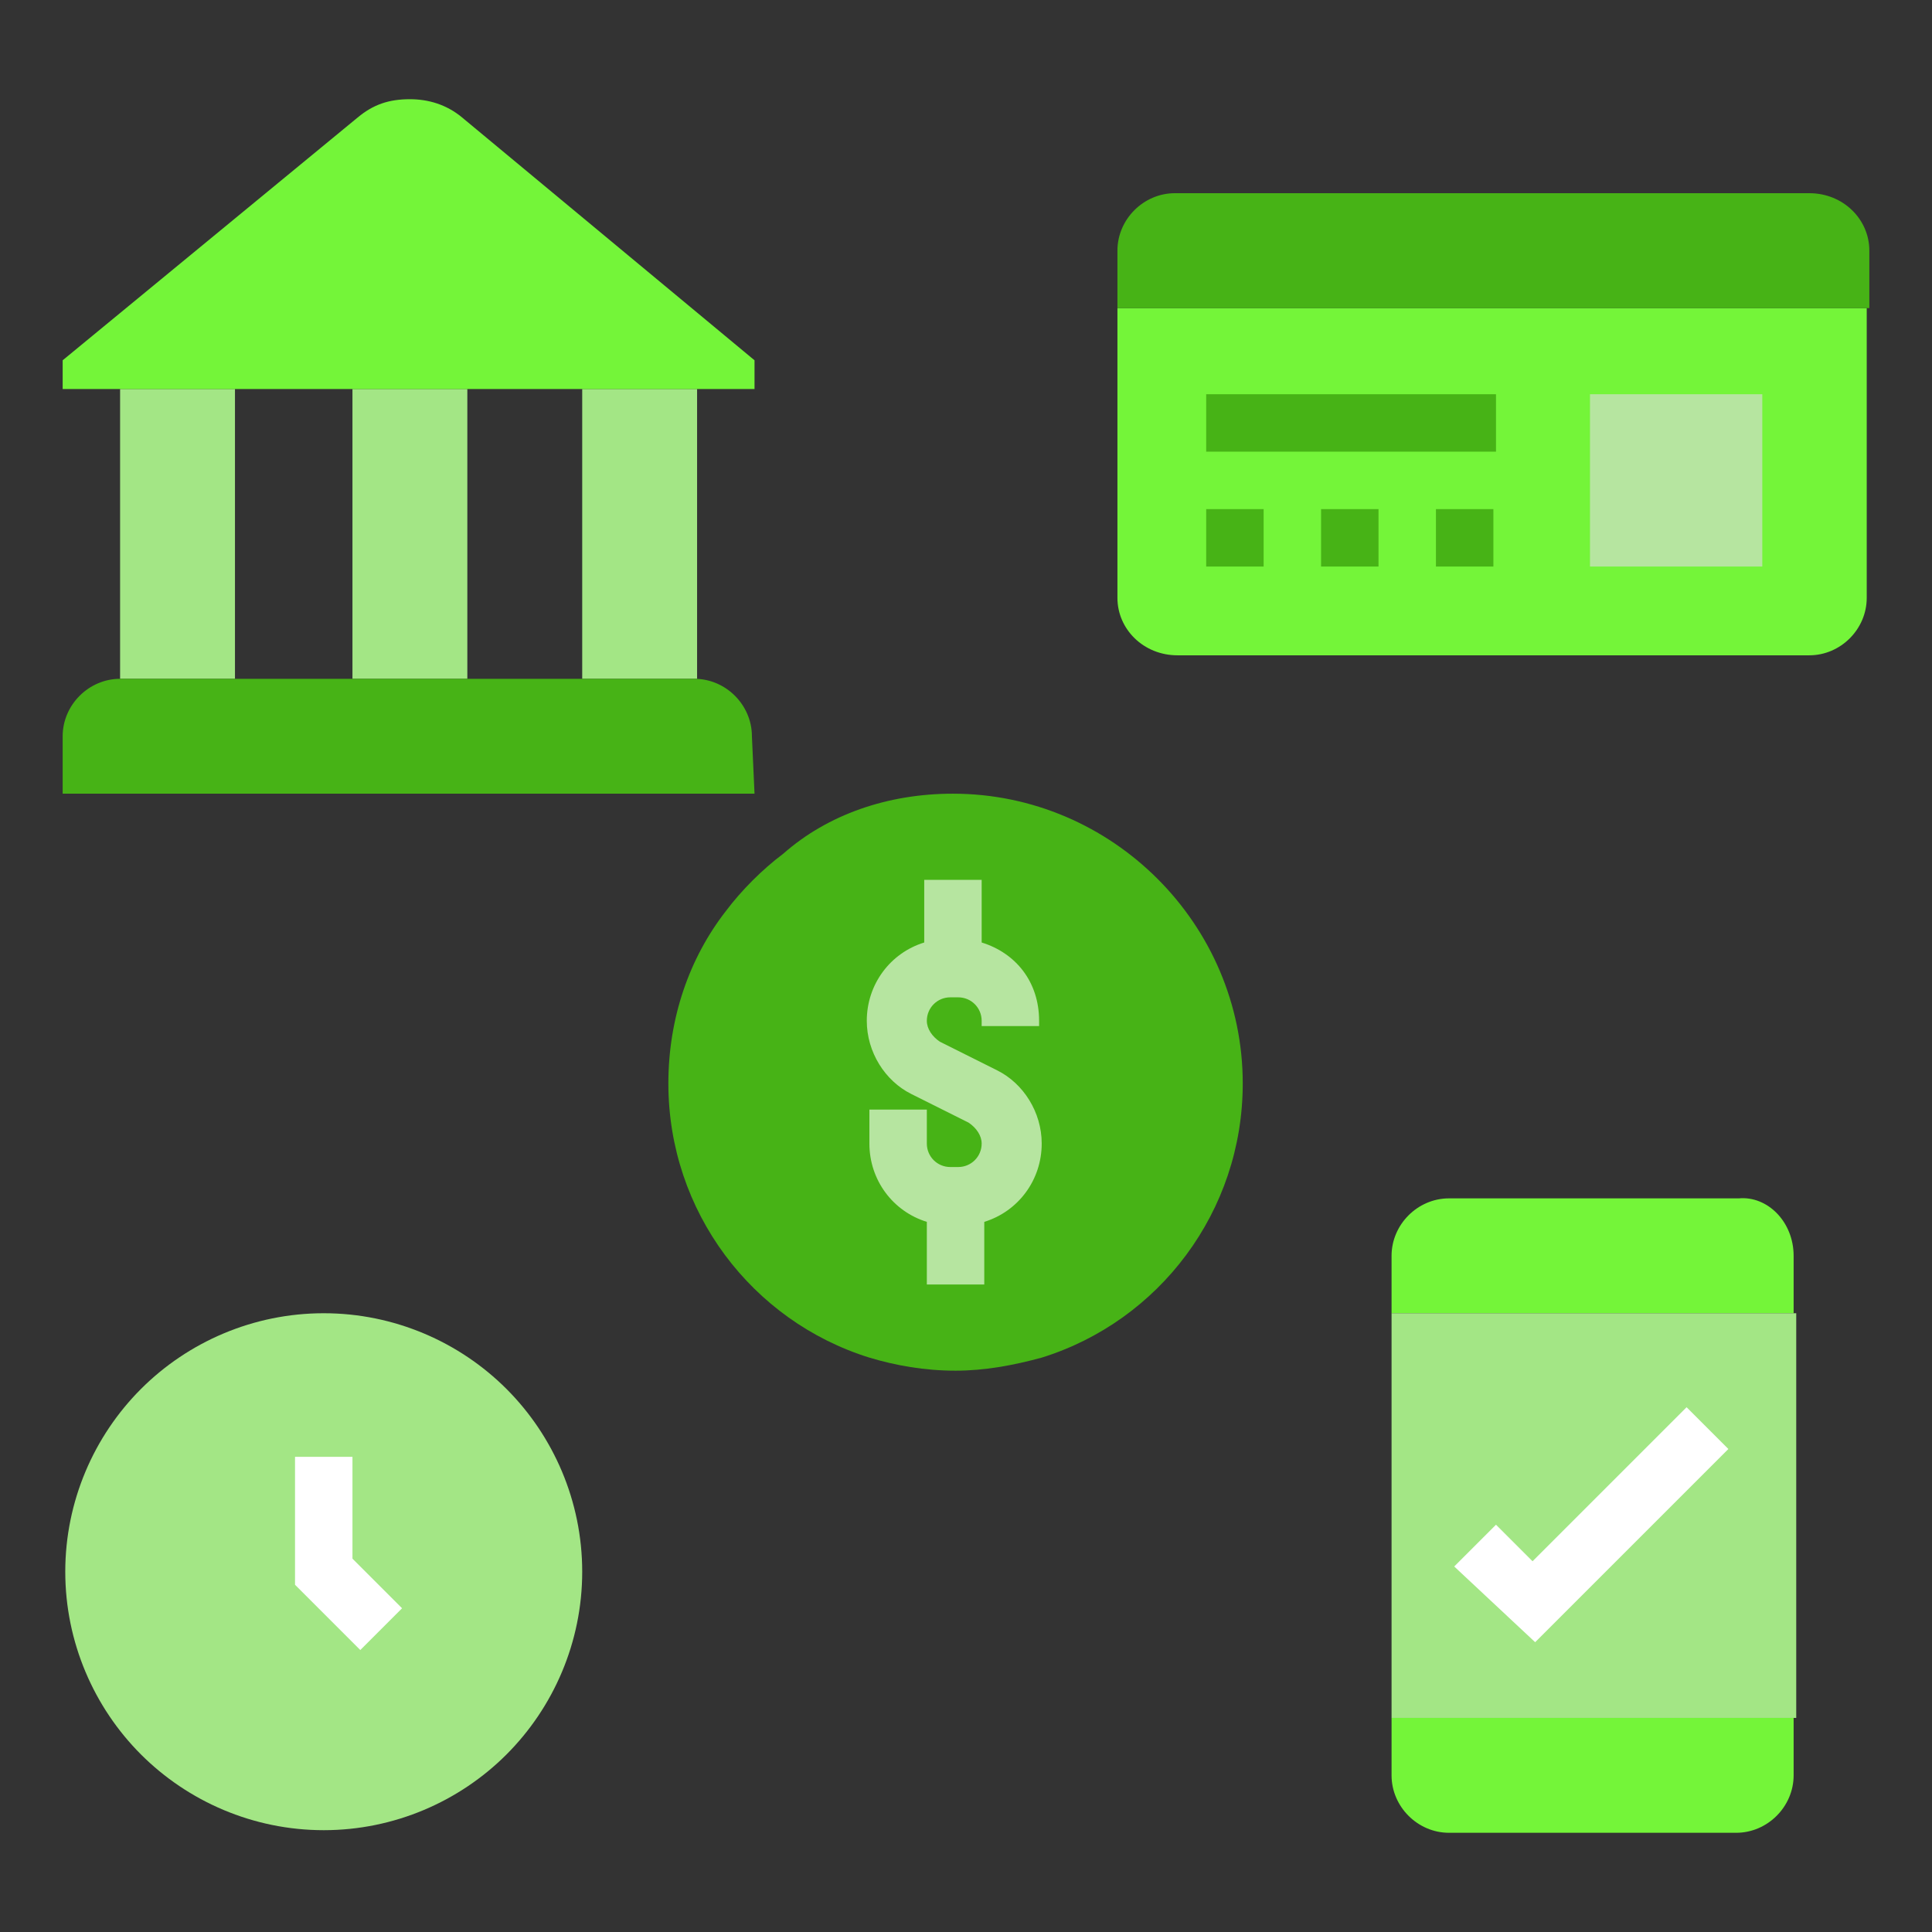
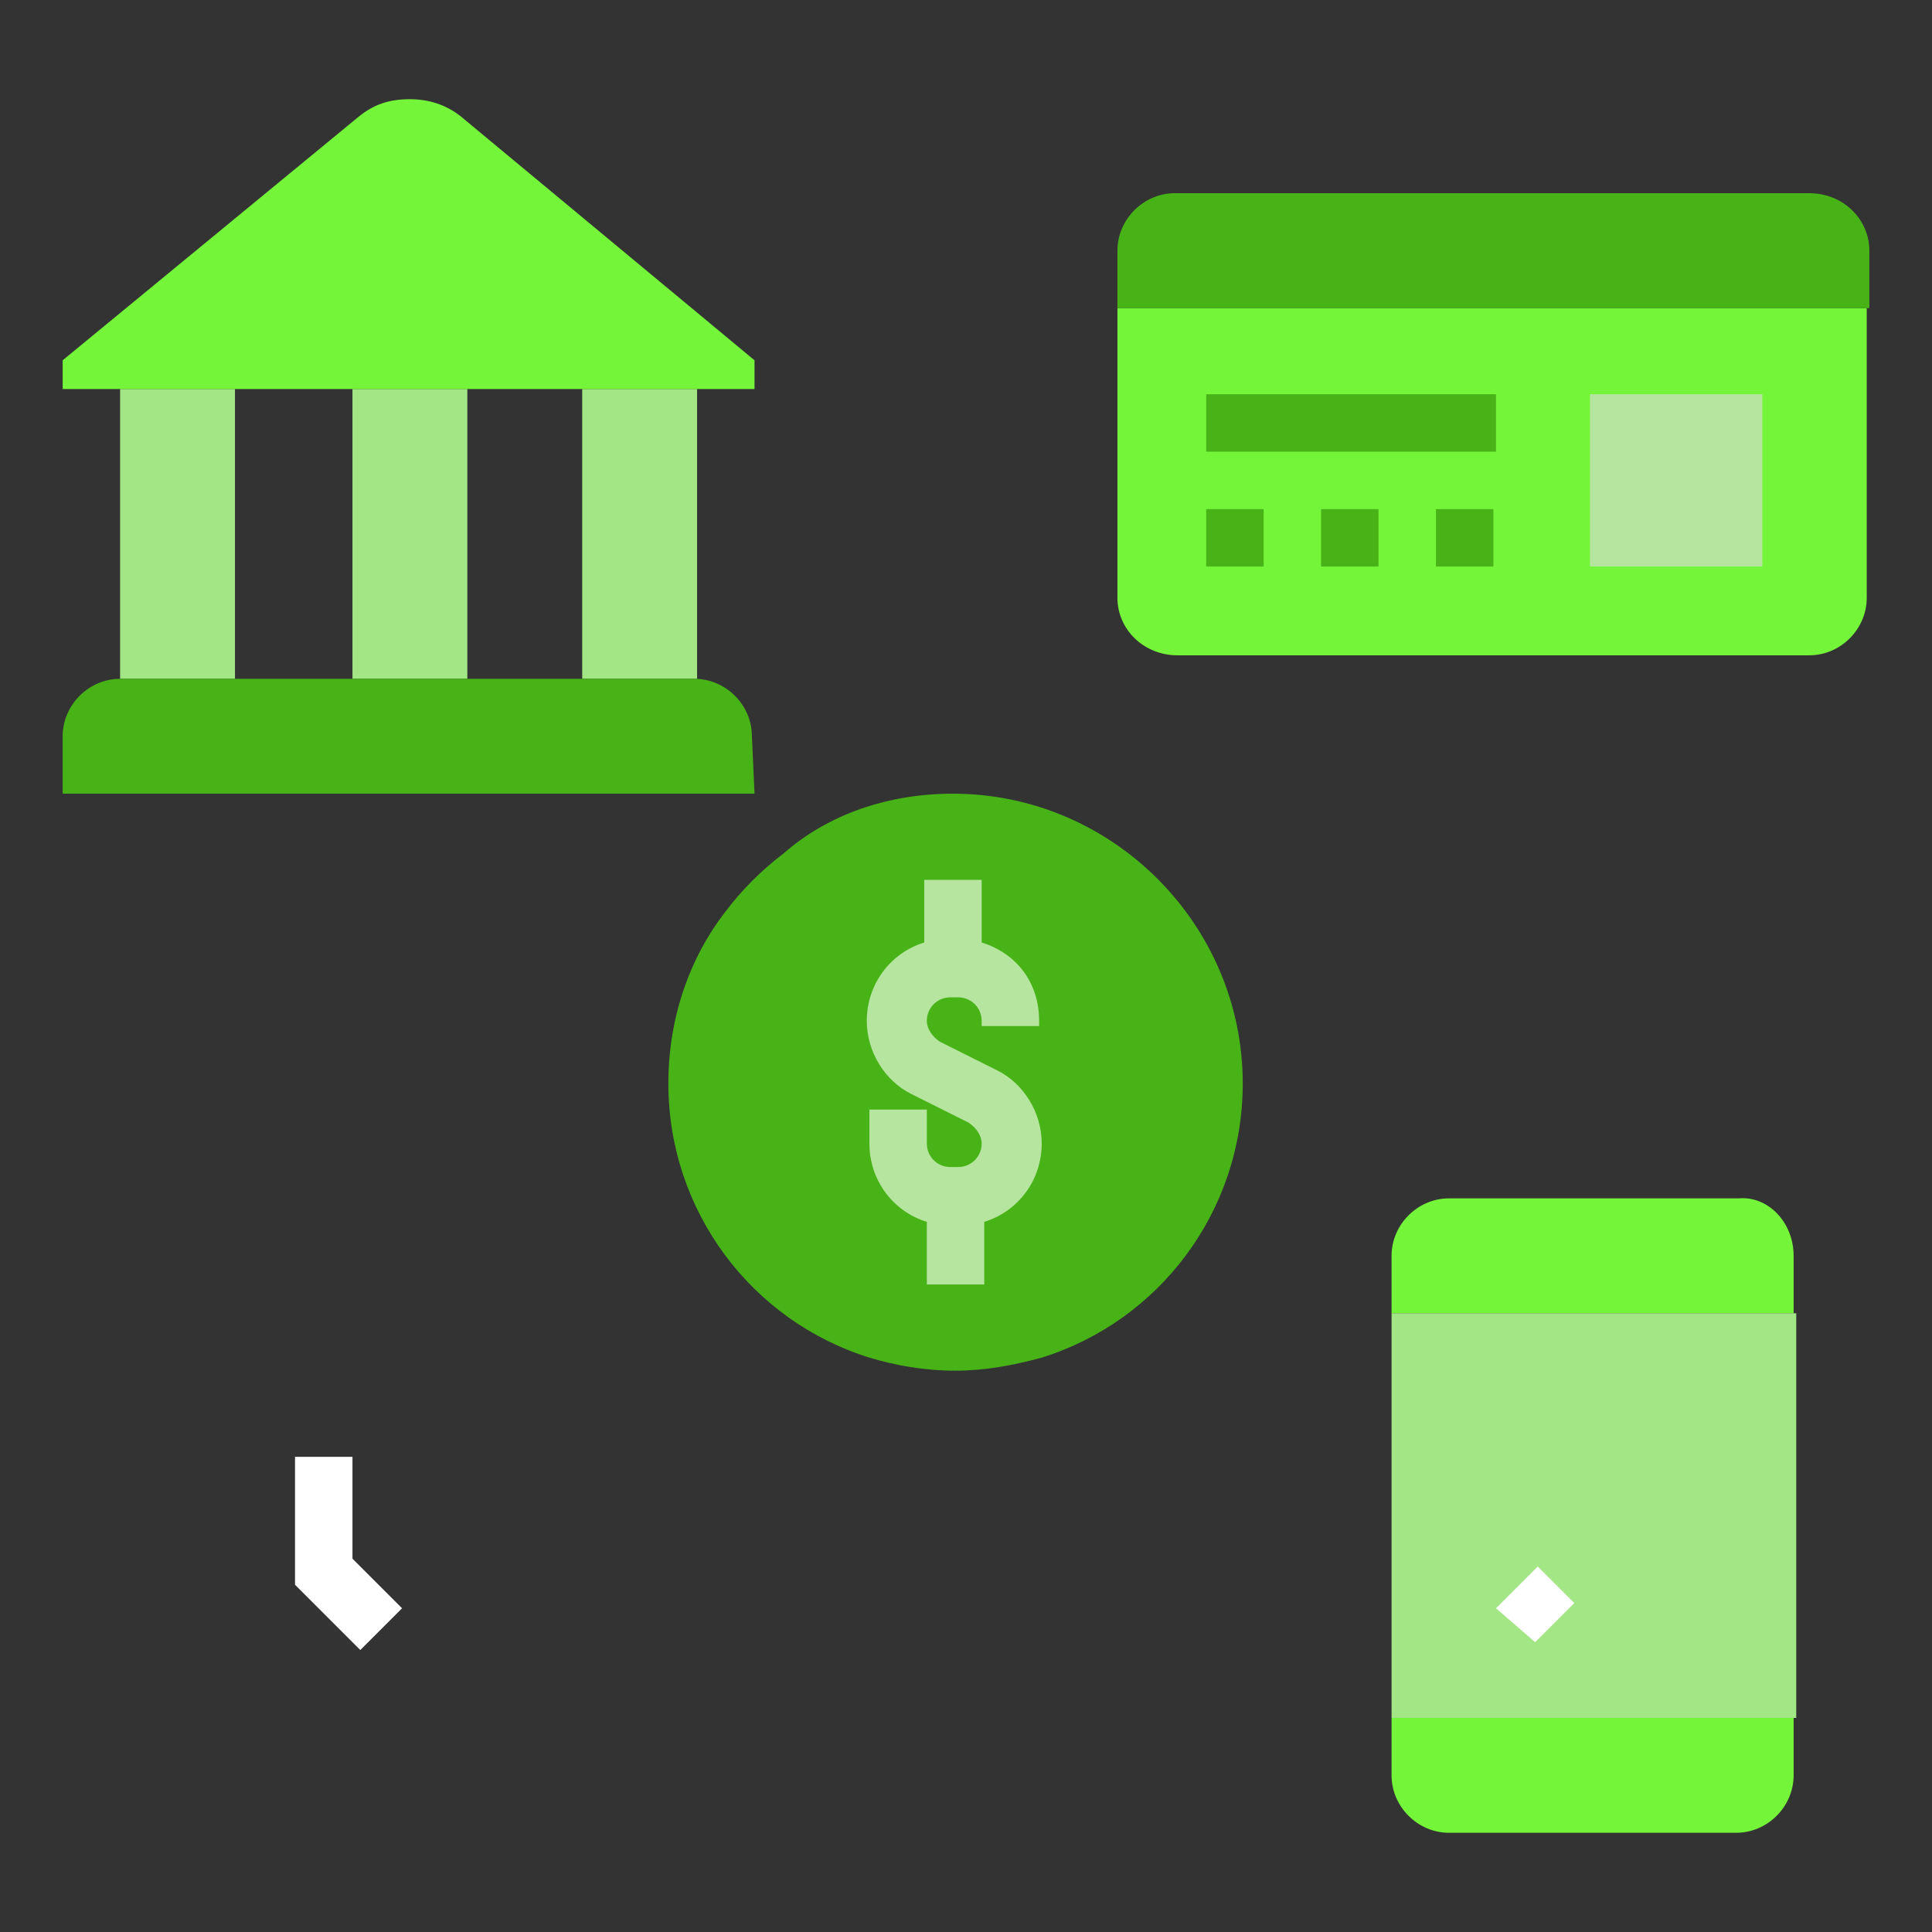
<svg xmlns="http://www.w3.org/2000/svg" xml:space="preserve" id="multiplepaymentmodes" x="0" y="0" enable-background="new 0 0 74 74" version="1.1" viewBox="0 0 74 74">
  <rect x="0" y="0" width="74" height="74" fill="#333333" stroke="none" />
  <path fill="#a3e685" d="M4.6 14.9H9v11.1H4.6V14.9zM13.5 14.9h4.4v11.1h-4.4V14.9zM22.3 14.9h4.4v11.1h-4.4V14.9z" class="color85cbe6 svgShape" />
  <path fill="#74f539" d="M28.9,13.8v1.1h-2.2h-4.4h-4.4h-4.4H9H4.6H2.4v-1.1l11.3-9.3c0.6-0.5,1.2-0.7,2-0.7c0.7,0,1.4,0.2,2,0.7     L28.9,13.8z" class="colorf59339 svgShape" />
  <path fill="#47b316" d="M28.9 30.4l-26.5 0v-2.2c0-1.2 1-2.2 2.2-2.2H9h4.4 4.4 4.4 4.4c1.2 0 2.2 1 2.2 2.2L28.9 30.4zM36.5 30.4c6.1 0 11.1 5 11.1 11.1 0 4.9-3.2 9.1-7.7 10.5-1.1.3-2.2.5-3.3.5-1.2 0-2.3-.2-3.3-.5-4.5-1.4-7.7-5.6-7.7-10.5 0-2.5.8-4.8 2.2-6.6.6-.8 1.4-1.6 2.2-2.2C31.7 31.2 34 30.4 36.5 30.4z" class="colore26b26 svgShape" />
  <path fill="#74f539" d="M68.7 65.7V68c0 1.2-1 2.2-2.2 2.2H55.5c-1.2 0-2.2-1-2.2-2.2v-2.2H68.7zM68.7 48.1v2.2H53.3v-2.2c0-1.2 1-2.2 2.2-2.2h11.1C67.7 45.8 68.7 46.8 68.7 48.1z" class="colorf59339 svgShape" />
  <path fill="#a3e685" d="M53.3,50.3h15.5v15.5H53.3V50.3z" class="color85cbe6 svgShape" />
-   <path fill="#ffffff" d="M58.8,62.9l7.4-7.4l-1.6-1.6l-5.9,5.9l-1.4-1.4l-1.6,1.6L58.8,62.9z" class="colorffffff svgShape" />
+   <path fill="#ffffff" d="M58.8,62.9l7.4-7.4l-5.9,5.9l-1.4-1.4l-1.6,1.6L58.8,62.9z" class="colorffffff svgShape" />
  <g fill="#000000" class="color000000 svgShape">
-     <path fill="#a3e685" d="M22.3,60.2c0,2.7-1.1,5.2-2.9,7c-1.8,1.8-4.3,2.9-7,2.9s-5.2-1.1-7-2.9c-1.8-1.8-2.9-4.3-2.9-7     s1.1-5.2,2.9-7c1.8-1.8,4.3-2.9,7-2.9s5.2,1.1,7,2.9C21.2,55,22.3,57.5,22.3,60.2z" class="color85cbe6 svgShape" />
    <path fill="#ffffff" d="M13.5,55.8h-2.2v4.9l2.5,2.5l1.6-1.6l-1.9-1.9L13.5,55.8z" class="colorffffff svgShape" />
  </g>
  <g fill="#000000" class="color000000 svgShape">
    <path fill="#74f539" d="M42.8,22.9V11.8h28.7v11.1c0,1.2-1,2.2-2.2,2.2H45.1C43.8,25.1,42.8,24.1,42.8,22.9z" class="colorf59339 svgShape" />
    <path fill="#47b316" d="M71.6,9.6v2.2H42.8V9.6c0-1.2,1-2.2,2.2-2.2h24.3C70.6,7.4,71.6,8.4,71.6,9.6z" class="colore26b26 svgShape" />
    <path fill="#b6e5a0" d="M60.9,15.1h6.6v6.6h-6.6V15.1z" class="colord4e5a0 svgShape" />
    <path fill="#47b316" d="M55 19.5h2.2v2.2H55V19.5zM50.6 19.5h2.2v2.2h-2.2V19.5zM46.2 19.5h2.2v2.2h-2.2V19.5zM46.2 15.1h11.1v2.2H46.2V15.1z" class="colore26b26 svgShape" />
  </g>
  <path fill="#b6e5a0" d="M37.6,36.1v-2.4h-2.2v2.4c-1.3,0.4-2.2,1.6-2.2,3c0,1.2,0.7,2.3,1.7,2.8l2.2,1.1c0.3,0.2,0.5,0.5,0.5,0.8   c0,0.5-0.4,0.9-0.9,0.9h-0.3c-0.5,0-0.9-0.4-0.9-0.9v-1.3h-2.2v1.3c0,1.4,0.9,2.6,2.2,3v2.4h2.2v-2.4c1.3-0.4,2.2-1.6,2.2-3   c0-1.2-0.7-2.3-1.7-2.8l-2.2-1.1c-0.3-0.2-0.5-0.5-0.5-0.8c0-0.5,0.4-0.9,0.9-0.9h0.3c0.5,0,0.9,0.4,0.9,0.9v0.2h2.2v-0.2   C39.8,37.6,38.9,36.5,37.6,36.1z" class="colord4e5a0 svgShape" />
</svg>